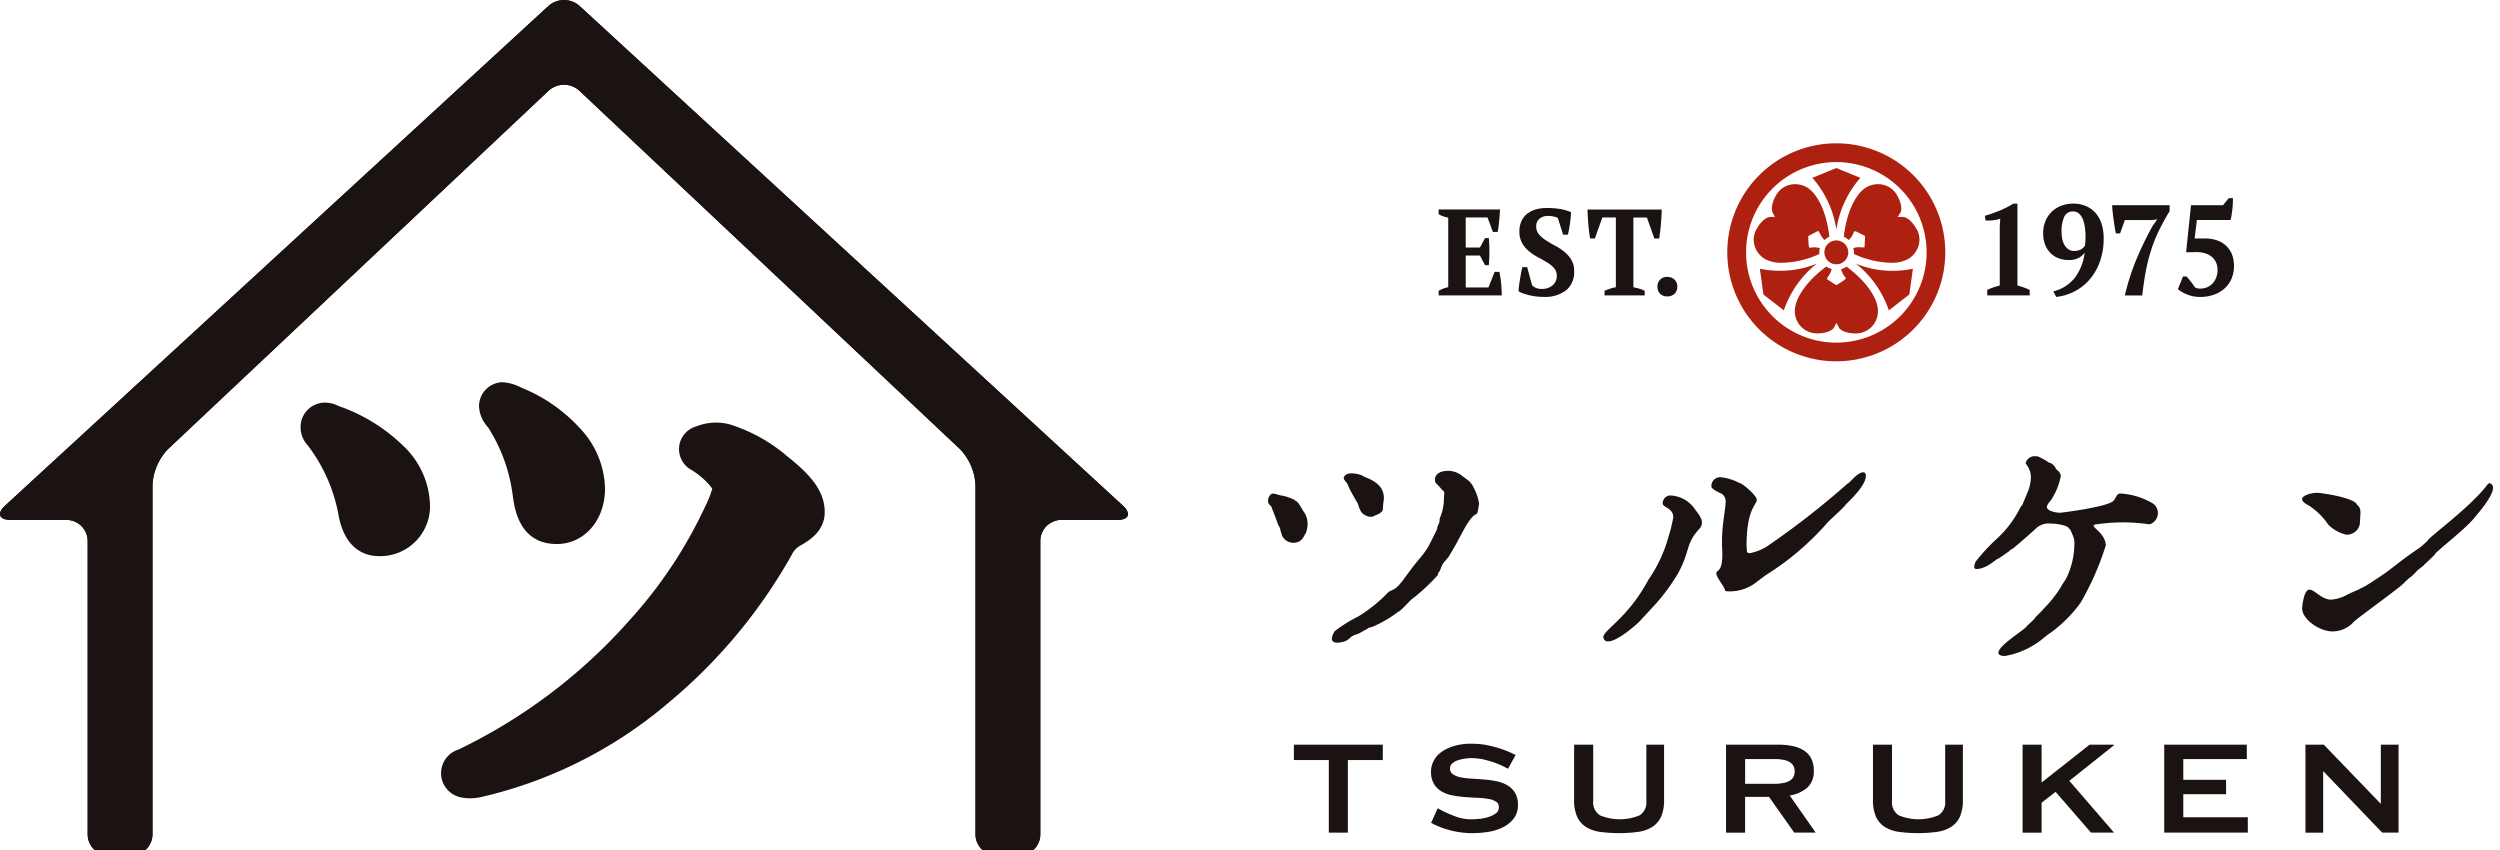
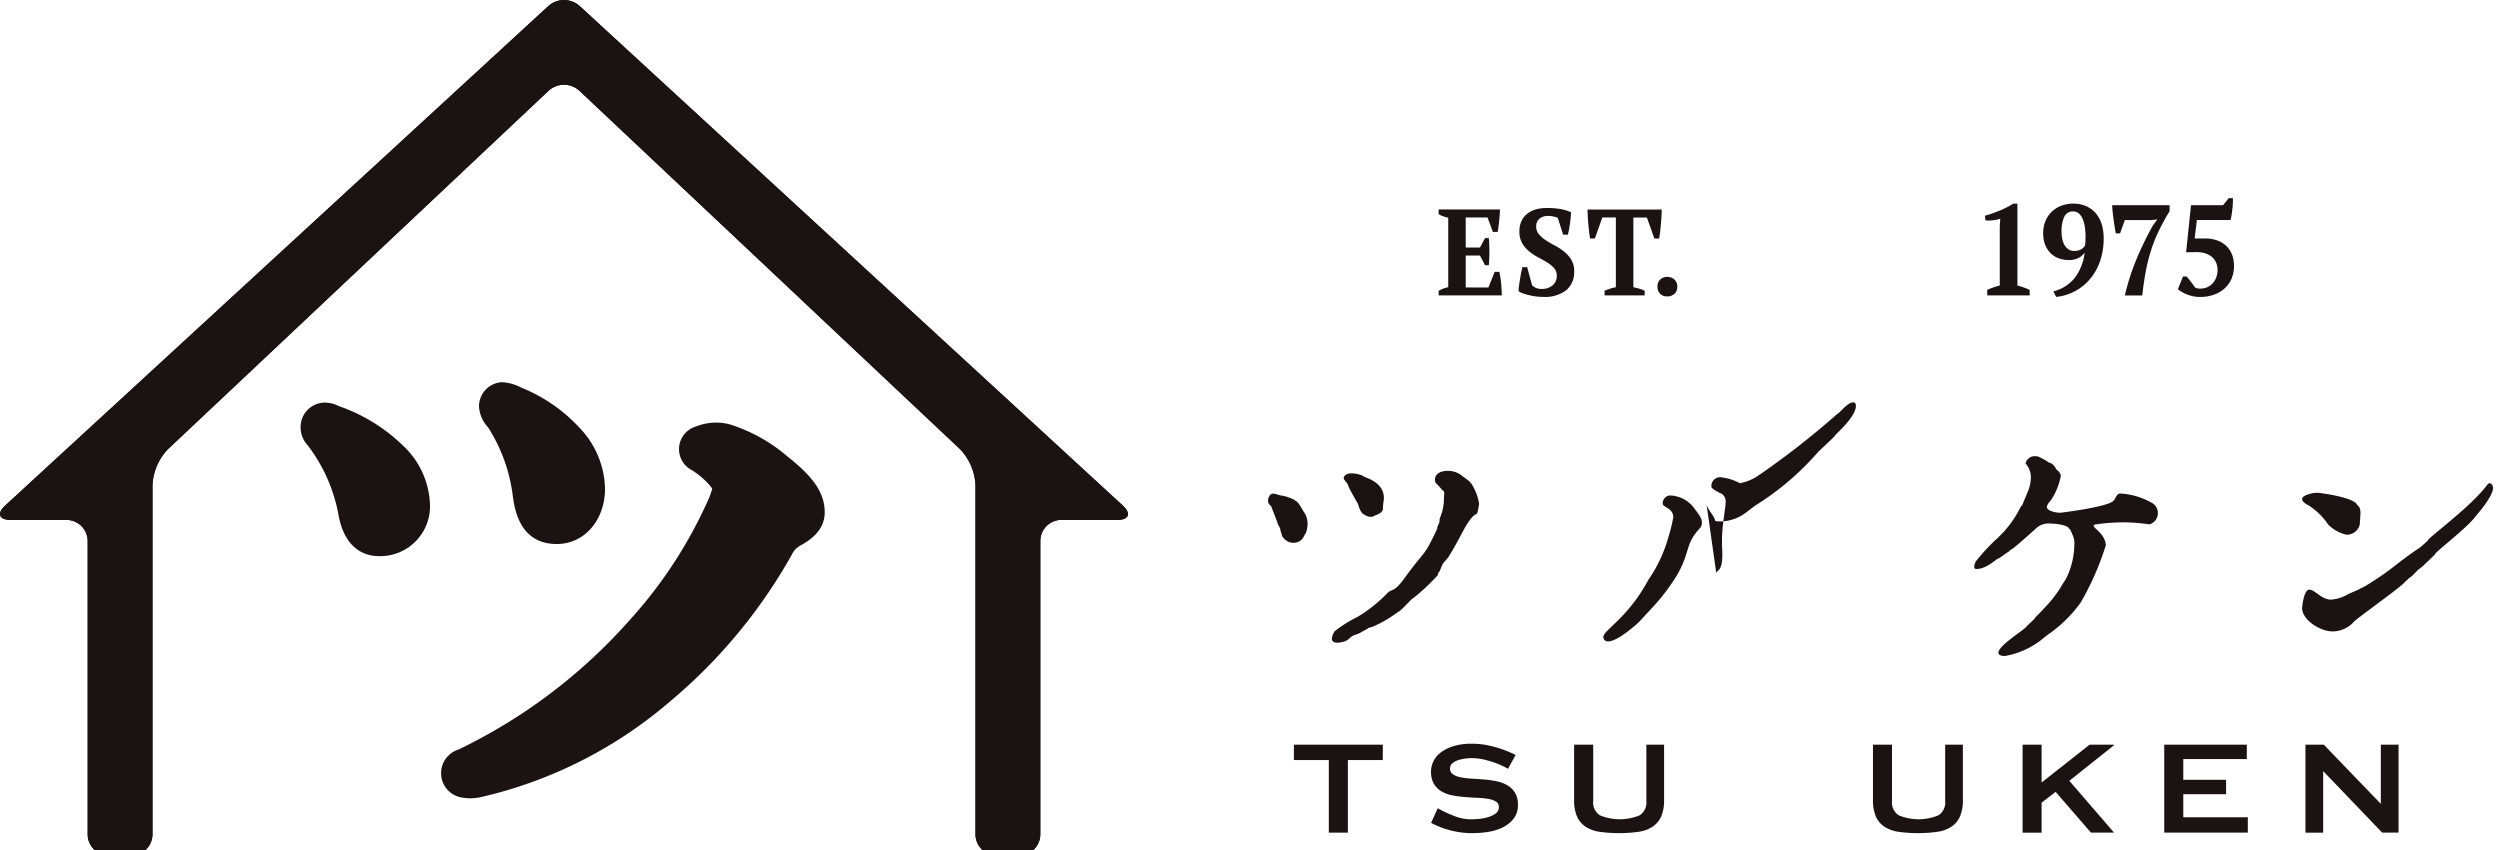
<svg xmlns="http://www.w3.org/2000/svg" width="250" height="85" viewBox="0 0 250 85">
  <defs>
    <clipPath id="clip-path">
      <rect id="長方形_5" data-name="長方形 5" width="250" height="85" fill="none" />
    </clipPath>
  </defs>
  <g id="menu-logo" transform="translate(0 0)">
    <g id="グループ_1" data-name="グループ 1" transform="translate(0 0)" clip-path="url(#clip-path)">
      <path id="パス_1" data-name="パス 1" d="M36.448,39.652a8.45,8.45,0,0,1,2.7,5.745,4.983,4.983,0,0,1-5.093,5.316c-1.257,0-3.457-.557-4.078-4.288A16.238,16.238,0,0,0,27.053,39.8L26.9,39.6a2.611,2.611,0,0,1-.68-1.672,2.434,2.434,0,0,1,2.4-2.567,3.052,3.052,0,0,1,1.319.3c.062.026.133.057.224.092a17.347,17.347,0,0,1,6.287,3.9M47.424,44.6c.178,1.339.652,4.9,4.417,4.9,2.747,0,4.818-2.379,4.818-5.534a9.045,9.045,0,0,0-2.513-6.048,16.038,16.038,0,0,0-5.676-3.98l-.241-.106a4.587,4.587,0,0,0-1.824-.51h-.158l-.156.026a2.412,2.412,0,0,0-2.033,2.377,3.3,3.3,0,0,0,.9,2.1A16.388,16.388,0,0,1,47.424,44.6M74.955,40.79a16.346,16.346,0,0,0-5.868-3.267,5.377,5.377,0,0,0-3.307.217,2.362,2.362,0,0,0-.432,4.377,7.988,7.988,0,0,1,1.744,1.476,2.9,2.9,0,0,1,.29.38,10.37,10.37,0,0,1-.694,1.748A45.31,45.31,0,0,1,59.06,57.179a54.2,54.2,0,0,1-16.921,12.81l-.175.08a2.469,2.469,0,0,0,.545,4.805,3.888,3.888,0,0,0,.664.056,5.3,5.3,0,0,0,1.243-.159A44.151,44.151,0,0,0,63.094,65.3,52.761,52.761,0,0,0,75.329,50.583a2.011,2.011,0,0,1,.812-.9c.848-.469,2.486-1.419,2.488-3.361,0-2.157-1.464-3.771-3.674-5.535" transform="translate(3.843 4.901)" fill="#1a1311" />
      <path id="パス_2" data-name="パス 2" d="M111.733,51.993c1.16,0,1.41-.642.556-1.428L57.951.59a2.34,2.34,0,0,0-3.1,0L.508,50.565c-.854.786-.6,1.428.556,1.428H6.656A2.116,2.116,0,0,1,8.766,54.1v29.33a2.116,2.116,0,0,0,2.11,2.111H13.14a2.115,2.115,0,0,0,2.109-2.111V48.481a5.6,5.6,0,0,1,1.536-3.556L54.862,9.07a2.278,2.278,0,0,1,3.073,0L96.012,44.925a5.6,5.6,0,0,1,1.536,3.556V83.433a2.115,2.115,0,0,0,2.109,2.111h2.265a2.116,2.116,0,0,0,2.11-2.111V54.1a2.116,2.116,0,0,1,2.11-2.111Z" transform="translate(0 0)" fill="#1a1311" />
      <path id="パス_3" data-name="パス 3" d="M111.733,51.993c1.16,0,1.41-.642.556-1.428L57.951.59a2.34,2.34,0,0,0-3.1,0L.508,50.565c-.854.786-.6,1.428.556,1.428H6.656A2.116,2.116,0,0,1,8.766,54.1v29.33a2.116,2.116,0,0,0,2.11,2.111H13.14a2.115,2.115,0,0,0,2.109-2.111V48.481a5.6,5.6,0,0,1,1.536-3.556L54.862,9.07a2.278,2.278,0,0,1,3.073,0L96.012,44.925a5.6,5.6,0,0,1,1.536,3.556V83.433a2.115,2.115,0,0,0,2.109,2.111h2.265a2.116,2.116,0,0,0,2.11-2.111V54.1a2.116,2.116,0,0,1,2.11-2.111Z" transform="translate(0 0)" fill="#1a1311" />
      <path id="パス_4" data-name="パス 4" d="M114.107,45.058a2.059,2.059,0,0,1,.431,1.425,2.632,2.632,0,0,1-.2.863c-.133,0-.2.895-1.26.895a1.287,1.287,0,0,1-1.094-.73l-.132-.465c-.033,0-.033-.065-.033-.132,0-.166-.265-.531-.265-.6s-.6-1.591-.6-1.591c0-.2-.365-.266-.365-.7,0-.232.165-.7.5-.7.3,0,.7.2.929.2a4.783,4.783,0,0,1,1.291.465c0,.033-.032.065.034.065.232,0,.761,1,.761,1m3.4,13.171c-.265,0-.531-.065-.531-.43a1.682,1.682,0,0,1,.3-.73,13.678,13.678,0,0,1,2.286-1.426,14.434,14.434,0,0,0,3.016-2.419c.464-.4.664-.033,1.723-1.526,1.591-2.188,1.69-2.021,2.32-3.082.1-.166.9-1.724.9-1.824,0-.4.232-.3.232-.961a4.974,4.974,0,0,0,.431-2.089c0-.166.033-.3.033-.4,0-.332-.066-.232-.233-.4-.53-.7-.695-.563-.695-1.028,0-.563.563-.863,1.259-.863a2.225,2.225,0,0,1,1.457.5c.5.4.862.53,1.159,1.194a4.906,4.906,0,0,1,.531,1.557v.067c-.3,1.856-.067.1-1.392,2.321l-.894,1.658s-.629,1.128-.829,1.393l-.4.465c-.233.232-.4.993-.531.993-.033,0-.067.266-.1.3a20.525,20.525,0,0,1-2.485,2.321c-.1,0-.928.961-1.325,1.26a1.841,1.841,0,0,0-.265.165,11.894,11.894,0,0,1-2.419,1.393l-.463.133c0,.033,0,.067-.067.067l-.531.3a2.468,2.468,0,0,1-.663.3,1.452,1.452,0,0,0-.4.2c-.032,0-.43.4-.53.4-.132,0-.1.1-.265.1a3,3,0,0,1-.629.1m4.672-14.485c0,.266-.1.631-.1,1.128,0,.332-.663.6-.7.6-.1,0-.2.166-.5.166a.993.993,0,0,1-.563-.166c0-.033-.431,0-.729-1.126-.033-.068-.862-1.459-.961-1.791-.133-.4-.464-.564-.464-.8,0-.1.133-.465.8-.465a3.09,3.09,0,0,1,1.093.233c0,.166,2.121.5,2.121,2.221" transform="translate(16.213 6.04)" fill="#1a1311" />
-       <path id="パス_5" data-name="パス 5" d="M145.771,44.289a.775.775,0,0,1,.762-.8,3.12,3.12,0,0,1,2.353,1.227c.1.165.795.961.795,1.358a.839.839,0,0,1-.2.7c-1.458,1.591-.894,2.056-2.121,4.41a19.541,19.541,0,0,1-2.717,3.615l-1.259,1.359c-.6.563-2.22,1.921-3.048,1.921a.437.437,0,0,1-.5-.43c0-.7,2.453-1.89,4.506-5.734a14.044,14.044,0,0,0,2.021-4.344,15.378,15.378,0,0,0,.464-1.889c0-.961-1.061-.995-1.061-1.393m5.368,7c0-.4.6-.065.6-1.89,0-.463-.033-.827-.033-.96V48c0-1.656.365-3.148.365-3.912a.913.913,0,0,0-.431-.795c-.065,0-.994-.431-.994-.7a.873.873,0,0,1,.929-.928,5.323,5.323,0,0,1,1.922.6c.232,0,1.69,1.226,1.69,1.658,0,.5-1.027.895-1.027,4.575,0,.332.033.133.033.531,0,.165.1.232.3.232a5.039,5.039,0,0,0,1.69-.663,82.348,82.348,0,0,0,8.085-6.3c.166,0,.961-1.126,1.558-1.126.165,0,.265.132.265.364,0,1.094-2.055,2.852-2.055,2.917,0,.1-1.69,1.624-1.79,1.757a27.489,27.489,0,0,1-6.2,5.271l-.928.7a4.289,4.289,0,0,1-2.651.9c-.463,0-.463-.067-.463-.1,0-.332-.862-1.261-.862-1.691" transform="translate(20.5 6.057)" fill="#1a1311" />
+       <path id="パス_5" data-name="パス 5" d="M145.771,44.289a.775.775,0,0,1,.762-.8,3.12,3.12,0,0,1,2.353,1.227c.1.165.795.961.795,1.358a.839.839,0,0,1-.2.7c-1.458,1.591-.894,2.056-2.121,4.41a19.541,19.541,0,0,1-2.717,3.615l-1.259,1.359c-.6.563-2.22,1.921-3.048,1.921a.437.437,0,0,1-.5-.43c0-.7,2.453-1.89,4.506-5.734a14.044,14.044,0,0,0,2.021-4.344,15.378,15.378,0,0,0,.464-1.889c0-.961-1.061-.995-1.061-1.393m5.368,7c0-.4.6-.065.6-1.89,0-.463-.033-.827-.033-.96V48c0-1.656.365-3.148.365-3.912a.913.913,0,0,0-.431-.795c-.065,0-.994-.431-.994-.7a.873.873,0,0,1,.929-.928,5.323,5.323,0,0,1,1.922.6a5.039,5.039,0,0,0,1.69-.663,82.348,82.348,0,0,0,8.085-6.3c.166,0,.961-1.126,1.558-1.126.165,0,.265.132.265.364,0,1.094-2.055,2.852-2.055,2.917,0,.1-1.69,1.624-1.79,1.757a27.489,27.489,0,0,1-6.2,5.271l-.928.7a4.289,4.289,0,0,1-2.651.9c-.463,0-.463-.067-.463-.1,0-.332-.862-1.261-.862-1.691" transform="translate(20.5 6.057)" fill="#1a1311" />
      <path id="パス_6" data-name="パス 6" d="M179.907,44.095c0,.033-.463.465-.463.762,0,.333.761.564,1.359.564,0,0,4.208-.5,5.169-1.094.4-.232.365-.828.829-.828a7.193,7.193,0,0,1,3.247.995,1.179,1.179,0,0,1-.331,2.088,19.544,19.544,0,0,0-2.586-.2,20.558,20.558,0,0,0-2.782.2c-.068,0-.233.068-.233.133,0,.265,1.159.829,1.226,1.956a28.334,28.334,0,0,1-2.518,5.736,13.415,13.415,0,0,1-3.149,3.117c-.065,0-.993.8-1.126.861a8.3,8.3,0,0,1-3.282,1.359H175.2c-.166,0-.6-.033-.6-.332,0-.7,2.453-2.189,2.784-2.586.165-.2.861-.795.861-.863s.862-.861.862-.928a12.1,12.1,0,0,0,1.723-2.154c.132-.266.5-.8.5-.8a7.773,7.773,0,0,0,.86-3.447,1.837,1.837,0,0,0-.132-.9l-.2-.465c-.133-.3-.233-.264-.233-.3,0-.2-.928-.463-1.789-.463a1.854,1.854,0,0,0-1.459.463c-.165.166-2.352,2.122-2.485,2.122-.068,0-.3.265-.331.265s-.9.631-.928.631c-.233,0-1.16,1.061-2.254,1.061-.133,0-.2-.1-.2-.233a1.418,1.418,0,0,1,.165-.531,19.331,19.331,0,0,1,2.121-2.287,10.6,10.6,0,0,0,2.286-3.017c.1-.232.3-.332.3-.5,0,0,.564-1.326.564-1.359a3.924,3.924,0,0,0,.232-1.26,2.055,2.055,0,0,0-.531-1.359.918.918,0,0,1,1-.73.723.723,0,0,1,.264.033,7.271,7.271,0,0,1,1.127.631c.3,0,.63.5.63.563,0,.1.5.332.5.762a6.66,6.66,0,0,1-.929,2.321" transform="translate(25.242 5.853)" fill="#1a1311" />
      <path id="パス_7" data-name="パス 7" d="M203.691,53.764a3.946,3.946,0,0,0,1.723-.564l1.061-.465c.166-.165.066.067,1.425-.828l.8-.531c1.094-.728,2.054-1.624,3.811-2.784a9.559,9.559,0,0,0,.828-.73c0-.265,4.308-3.348,6-5.636a.285.285,0,0,1,.2-.1c.166,0,.333.232.333.465,0,.9-1.758,2.852-1.758,2.852-.694,1.028-4.042,3.58-4.042,3.779,0,.033-.464.465-.631.63l-.463.431a.15.15,0,0,1-.1.1l-.4.332c-.1,0-.728.795-.961.861l-.5.463c0,.2-4.872,3.681-5.069,3.945a2.879,2.879,0,0,1-2.122.962c-1.292,0-3.048-1.194-3.048-2.321,0,0,.132-1.857.728-1.857.563,0,1.194,1,2.187,1m-1.456-10.676a2.323,2.323,0,0,1,.662.067c.166,0,2.982.431,3.347,1.061,0,.133.365.166.365.828v.166l-.067,1.028a1.323,1.323,0,0,1-1.359,1.028,3.781,3.781,0,0,1-1.789-1,6.885,6.885,0,0,0-1.856-1.856c0-.032-.761-.332-.761-.7,0-.4,1.029-.631,1.458-.631" transform="translate(29.433 6.197)" fill="#1a1311" />
      <path id="パス_8" data-name="パス 8" d="M177.592,26.932h-4.246v-.554c.205-.094.41-.179.62-.251a6.524,6.524,0,0,1,.632-.187V20.023l.049-.762a3.259,3.259,0,0,1-.712.155,5.365,5.365,0,0,1-.761.026l-.061-.477a13.4,13.4,0,0,0,1.417-.49,8.875,8.875,0,0,0,1.417-.722h.417V25.94q.306.077.613.187c.205.072.408.157.613.251Z" transform="translate(25.378 2.611)" fill="#1a1311" />
      <path id="パス_9" data-name="パス 9" d="M178.193,20.717a3.138,3.138,0,0,1,.221-1.2,2.758,2.758,0,0,1,.619-.934,2.825,2.825,0,0,1,.952-.613,3.3,3.3,0,0,1,1.227-.219,3.113,3.113,0,0,1,1.276.251,2.755,2.755,0,0,1,.957.7,3.041,3.041,0,0,1,.6,1.1,4.854,4.854,0,0,1,.2,1.437,6.86,6.86,0,0,1-.344,2.212,5.651,5.651,0,0,1-.97,1.779,5.089,5.089,0,0,1-3.436,1.849l-.282-.554a3.92,3.92,0,0,0,2.173-1.393,5.162,5.162,0,0,0,.957-2.474,1.84,1.84,0,0,1-.613.529,2.055,2.055,0,0,1-.983.205,2.869,2.869,0,0,1-.987-.167,2.238,2.238,0,0,1-.811-.509,2.439,2.439,0,0,1-.553-.844,3.1,3.1,0,0,1-.2-1.161m1.84-.077a3.007,3.007,0,0,0,.08.709,2.028,2.028,0,0,0,.239.594,1.255,1.255,0,0,0,.393.4,1.01,1.01,0,0,0,.553.148,1.382,1.382,0,0,0,.65-.148,1.042,1.042,0,0,0,.43-.4c.016-.112.028-.25.037-.414s.013-.321.013-.476a6.628,6.628,0,0,0-.069-.961,3.169,3.169,0,0,0-.214-.8,1.512,1.512,0,0,0-.38-.547.841.841,0,0,0-.577-.206.92.92,0,0,0-.884.522,3.562,3.562,0,0,0-.271,1.578" transform="translate(26.122 2.611)" fill="#1a1311" />
      <path id="パス_10" data-name="パス 10" d="M185,20.711h-.416c-.041-.18-.083-.4-.124-.664s-.079-.527-.116-.794-.068-.522-.092-.765-.038-.445-.038-.6h5.743v.6a21.819,21.819,0,0,0-1.116,2.04,14.557,14.557,0,0,0-.761,1.935,18.1,18.1,0,0,0-.51,2.053q-.2,1.072-.35,2.4h-1.742a23.347,23.347,0,0,1,1.141-3.57,32.754,32.754,0,0,1,1.657-3.416l.454-.621-.613.065h-2.638Z" transform="translate(27.005 2.631)" fill="#1a1311" />
      <path id="パス_11" data-name="パス 11" d="M195.034,17.27h.415q0,.193-.01.5c-.008.206-.025.418-.049.631s-.054.42-.087.613a3.109,3.109,0,0,1-.1.445h-3.361l-.222,1.845h1.02a3.654,3.654,0,0,1,1.2.186,2.577,2.577,0,0,1,.922.541,2.469,2.469,0,0,1,.588.864,3.371,3.371,0,0,1-.057,2.474,2.811,2.811,0,0,1-.717.967,3.2,3.2,0,0,1-1.067.607,4.007,4.007,0,0,1-1.324.212,3.437,3.437,0,0,1-1.3-.239,3.606,3.606,0,0,1-.944-.535l.516-1.277h.355c.057.061.122.138.2.233l.232.3c.083.1.161.206.235.309s.139.194.195.272a1.443,1.443,0,0,0,.228.077,1.117,1.117,0,0,0,.276.026,1.735,1.735,0,0,0,.687-.135,1.583,1.583,0,0,0,.546-.381,1.832,1.832,0,0,0,.361-.586,2,2,0,0,0,.136-.754,1.792,1.792,0,0,0-.166-.794,1.545,1.545,0,0,0-.449-.56,1.94,1.94,0,0,0-.66-.329,2.86,2.86,0,0,0-.8-.11l-1.068.014.49-4.705h3.2Z" transform="translate(27.845 2.54)" fill="#1a1311" />
      <path id="パス_12" data-name="パス 12" d="M131.605,18.262c-.016.368-.042.749-.081,1.141s-.089.762-.151,1.106h-.478l-.537-1.449h-2.18v3.008H129.6l.513-.945h.373c.04.4.059.847.059,1.338s-.018.95-.059,1.375h-.373l-.513-.969h-1.422v3.192h2.273l.618-1.56h.478c.031.156.062.333.093.528s.056.4.077.609.034.419.046.632.017.408.017.588h-6.307V26.39a4.012,4.012,0,0,1,.444-.21,2.8,2.8,0,0,1,.513-.147V19.086a4.746,4.746,0,0,1-.5-.141,2.355,2.355,0,0,1-.461-.216v-.467Z" transform="translate(18.394 2.686)" fill="#1a1311" />
      <path id="パス_13" data-name="パス 13" d="M133.79,25.856a1.277,1.277,0,0,0,.36.252,1.393,1.393,0,0,0,.619.116,1.625,1.625,0,0,0,1.066-.349,1.2,1.2,0,0,0,.425-.977,1.1,1.1,0,0,0-.274-.761,3.024,3.024,0,0,0-.693-.564c-.281-.173-.579-.342-.9-.51a5.3,5.3,0,0,1-.9-.6,2.96,2.96,0,0,1-.693-.816,2.3,2.3,0,0,1-.275-1.172,2.417,2.417,0,0,1,.211-1.045,2.01,2.01,0,0,1,.577-.73,2.487,2.487,0,0,1,.869-.429,3.98,3.98,0,0,1,1.084-.141,7.972,7.972,0,0,1,1.323.1,4.559,4.559,0,0,1,1.1.326q-.012.246-.041.564c-.018.213-.045.424-.076.633s-.064.4-.1.588-.069.337-.1.461H136.9l-.54-1.683a1.81,1.81,0,0,0-.415-.134,2.509,2.509,0,0,0-.568-.062,1.3,1.3,0,0,0-.831.27.945.945,0,0,0-.341.787,1.173,1.173,0,0,0,.281.792,3.2,3.2,0,0,0,.7.6q.42.27.917.535a5.577,5.577,0,0,1,.917.607,3.157,3.157,0,0,1,.7.8,2.149,2.149,0,0,1,.281,1.136,2.356,2.356,0,0,1-.788,1.9,3.489,3.489,0,0,1-2.314.67,5.958,5.958,0,0,1-.752-.049,6.531,6.531,0,0,1-.718-.137,5.555,5.555,0,0,1-.6-.184,1.334,1.334,0,0,1-.391-.209c.008-.188.028-.39.058-.608s.065-.434.1-.65.071-.423.11-.619.078-.368.117-.516h.478Z" transform="translate(19.416 2.668)" fill="#1a1311" />
      <path id="パス_14" data-name="パス 14" d="M144.169,26.857h-4.011v-.466c.156-.067.333-.133.531-.2a3.515,3.515,0,0,1,.6-.154V19.061h-1.352l-.746,2.1h-.478c-.031-.163-.061-.373-.093-.626s-.058-.516-.081-.786-.042-.538-.058-.8-.023-.494-.023-.683h7.414c0,.2-.007.426-.023.687s-.034.528-.058.8-.05.531-.081.779-.062.461-.093.633h-.478l-.746-2.1h-1.352v6.973c.2.04.4.089.6.147a2.784,2.784,0,0,1,.531.21Z" transform="translate(20.297 2.686)" fill="#1a1311" />
      <path id="パス_15" data-name="パス 15" d="M144.557,25.121a.923.923,0,0,1,.979-.982,1,1,0,0,1,.722.27.944.944,0,0,1,.281.712.922.922,0,0,1-.281.705,1.009,1.009,0,0,1-.722.265.973.973,0,0,1-.712-.265.947.947,0,0,1-.267-.705" transform="translate(21.192 3.551)" fill="#1a1311" />
-       <path id="パス_16" data-name="パス 16" d="M161.552,34.292a10.9,10.9,0,1,1,10.89-10.9,10.906,10.906,0,0,1-10.89,10.9m0-19.922a9.027,9.027,0,1,0,9.023,9.027,9.035,9.035,0,0,0-9.023-9.027m0,10.221a1.193,1.193,0,1,0-.6-.159,1.2,1.2,0,0,0,.6.159m2.4-8.646-2.4-.98-2.4.98a10.087,10.087,0,0,1,2.4,5.19,10.082,10.082,0,0,1,2.4-5.19m-8.035,9.293a10.378,10.378,0,0,1-2.017-.2l.354,2.57L156.3,29.2a10.118,10.118,0,0,1,3.292-4.676,9.449,9.449,0,0,1-3.676.71M166.8,29.2l2.048-1.593.354-2.568a10.352,10.352,0,0,1-2.016.2,9.435,9.435,0,0,1-3.677-.711A10.072,10.072,0,0,1,166.8,29.2m-4.452-3.422.164.21-.186.192-.749.486-.161-.07-.82-.535.127-.243a2.128,2.128,0,0,0,.364-.751,1.743,1.743,0,0,1-.406-.171,1.468,1.468,0,0,1-.133-.086c-2.32,1.724-3.149,3.443-3.149,4.4A2.216,2.216,0,0,0,159.6,31.5c1.353,0,1.694-.551,1.7-.556l.26-.5.263.51s.341.551,1.694.551a2.215,2.215,0,0,0,2.192-2.284c0-.961-.828-2.681-3.147-4.4a1.767,1.767,0,0,1-.537.256,2.1,2.1,0,0,0,.333.712m7.2-4.742c-.68-1.178-1.3-1.191-1.329-1.191h-.555l.3-.458s.306-.57-.37-1.741a2.15,2.15,0,0,0-1.887-1.078,2.38,2.38,0,0,0-1.184.32c-.832.482-1.907,2.058-2.238,4.931.049.022.1.047.141.072a1.739,1.739,0,0,1,.349.267,2.151,2.151,0,0,0,.453-.646l.1-.25.258.067.8.4.022.176-.052.977-.274.011a1.921,1.921,0,0,0-.843.063,1.8,1.8,0,0,1,.052.591,9.4,9.4,0,0,0,3.694.879,3.5,3.5,0,0,0,1.695-.353,2.337,2.337,0,0,0,1.074-1.336,2.126,2.126,0,0,0-.195-1.7m-9.72,2.516a1.783,1.783,0,0,1,.048-.593,2.194,2.194,0,0,0-.782-.069l-.266.039-.071-.259-.047-.887.139-.106.875-.445.147.231a2.105,2.105,0,0,0,.47.693,1.763,1.763,0,0,1,.488-.335c-.33-2.874-1.4-4.451-2.238-4.933a2.37,2.37,0,0,0-1.186-.32,2.155,2.155,0,0,0-1.888,1.078c-.676,1.174-.368,1.742-.365,1.748l.235.451h-.5c-.026,0-.649.013-1.329,1.191a2.142,2.142,0,0,0-.209,1.676,2.321,2.321,0,0,0,1.089,1.365,3.514,3.514,0,0,0,1.695.352,9.392,9.392,0,0,0,3.692-.878" transform="translate(22.086 1.839)" fill="#ae2111" />
      <path id="パス_17" data-name="パス 17" d="M139.194,64.918v5.619a1.529,1.529,0,0,0,.677,1.447,5.2,5.2,0,0,0,3.961,0,1.527,1.527,0,0,0,.678-1.447V64.918h1.772v5.535a4.057,4.057,0,0,1-.284,1.63,2.372,2.372,0,0,1-.853,1.029,3.449,3.449,0,0,1-1.411.519,14.321,14.321,0,0,1-3.9,0,3.454,3.454,0,0,1-1.413-.519,2.37,2.37,0,0,1-.852-1.029,4.058,4.058,0,0,1-.284-1.63V64.918Z" transform="translate(20.126 9.55)" fill="#1a1311" />
      <path id="パス_18" data-name="パス 18" d="M165.255,64.918v5.619a1.529,1.529,0,0,0,.677,1.447,5.2,5.2,0,0,0,3.961,0,1.527,1.527,0,0,0,.678-1.447V64.918h1.771v5.535a4.058,4.058,0,0,1-.284,1.63,2.372,2.372,0,0,1-.853,1.029,3.448,3.448,0,0,1-1.411.519,14.32,14.32,0,0,1-3.895,0,3.454,3.454,0,0,1-1.413-.519,2.37,2.37,0,0,1-.852-1.029,4.058,4.058,0,0,1-.284-1.63V64.918Z" transform="translate(23.946 9.55)" fill="#1a1311" />
-       <path id="パス_19" data-name="パス 19" d="M157.355,73.713H159.5L156.905,70a3.509,3.509,0,0,0,1.755-.786,2.151,2.151,0,0,0,.651-1.689,2.666,2.666,0,0,0-.25-1.213,2.078,2.078,0,0,0-.719-.8,3.26,3.26,0,0,0-1.12-.451,6.811,6.811,0,0,0-1.454-.143h-5.232v8.8h1.906V70.135h2.391Zm-4.912-7.358h2.892a4.622,4.622,0,0,1,1,.092,1.8,1.8,0,0,1,.635.259.974.974,0,0,1,.334.393,1.27,1.27,0,0,1,0,.987.982.982,0,0,1-.334.393,1.779,1.779,0,0,1-.635.258,4.542,4.542,0,0,1-1,.093h-2.892Z" transform="translate(22.068 9.55)" fill="#1a1311" />
      <path id="パス_20" data-name="パス 20" d="M196.242,72.175h-5.583V69.867h4.279V68.429h-4.279V66.355h6.351V64.918h-8.257v8.795h8.358V72.175Z" transform="translate(27.67 9.55)" fill="#1a1311" />
      <path id="パス_21" data-name="パス 21" d="M208.607,64.918v5.919l-4.8-4.983-.9-.936H201.07v8.8h1.771V67.559l5.9,6.154h1.638v-8.8Z" transform="translate(29.476 9.55)" fill="#1a1311" />
      <rect id="長方形_3" data-name="長方形 3" width="8.892" height="1.538" transform="translate(129.388 74.467)" fill="#1a1311" />
      <rect id="長方形_4" data-name="長方形 4" width="1.906" height="8.025" transform="translate(132.881 75.238)" fill="#1a1311" />
      <path id="パス_22" data-name="パス 22" d="M133.2,69.729a2.194,2.194,0,0,0-.769-.744,3.6,3.6,0,0,0-1.086-.4,10.566,10.566,0,0,0-1.245-.175c-.424-.033-.838-.061-1.245-.083a7.326,7.326,0,0,1-1.086-.134,2.11,2.11,0,0,1-.769-.3.679.679,0,0,1-.292-.6.621.621,0,0,1,.209-.477,1.569,1.569,0,0,1,.526-.309,3.581,3.581,0,0,1,.711-.175,5,5,0,0,1,.76-.059c.061,0,.123.015.183.017v-.014a6.114,6.114,0,0,1,.616.072c.056.009.114.006.17.016.087.016.158.046.242.064a8.588,8.588,0,0,1,2.38.914l.764-1.383a11.224,11.224,0,0,0-3.152-1.032l-.15-.021c-.123-.016-.244-.032-.368-.042-.232-.018-.472-.03-.735-.03a6.051,6.051,0,0,0-1.8.242,4.094,4.094,0,0,0-1.27.627,2.482,2.482,0,0,0-.744.886,2.327,2.327,0,0,0-.242,1.021,2.357,2.357,0,0,0,.292,1.246,2.168,2.168,0,0,0,.769.753,3.438,3.438,0,0,0,1.086.392,11.329,11.329,0,0,0,1.245.167q.635.05,1.245.076a8.085,8.085,0,0,1,1.086.109,2.118,2.118,0,0,1,.769.267.624.624,0,0,1,.292.568.732.732,0,0,1-.318.619,2.458,2.458,0,0,1-.752.367,4.336,4.336,0,0,1-.885.176c-.248.023-.448.034-.62.038v0a4.379,4.379,0,0,1-1.866-.32c-.016,0-.033-.007-.048-.013-.052-.017-.088-.041-.138-.06a10.1,10.1,0,0,1-1.486-.709l-.665,1.465a8.806,8.806,0,0,0,4.119,1.027,10.993,10.993,0,0,0,1.48-.109,5.151,5.151,0,0,0,1.479-.427,3.227,3.227,0,0,0,1.144-.87,2.147,2.147,0,0,0,.46-1.421,2.276,2.276,0,0,0-.292-1.221" transform="translate(18.295 9.537)" fill="#1a1311" />
      <path id="パス_23" data-name="パス 23" d="M181.074,68.53l4.446-3.54v-.072H183.1l-1.337,1.054L178.3,68.7v-3.78h-1.9v8.8h1.9V70.72l1.4-1.086,2.857,3.293h0l.682.786h2.308Z" transform="translate(25.859 9.55)" fill="#1a1311" />
    </g>
  </g>
</svg>